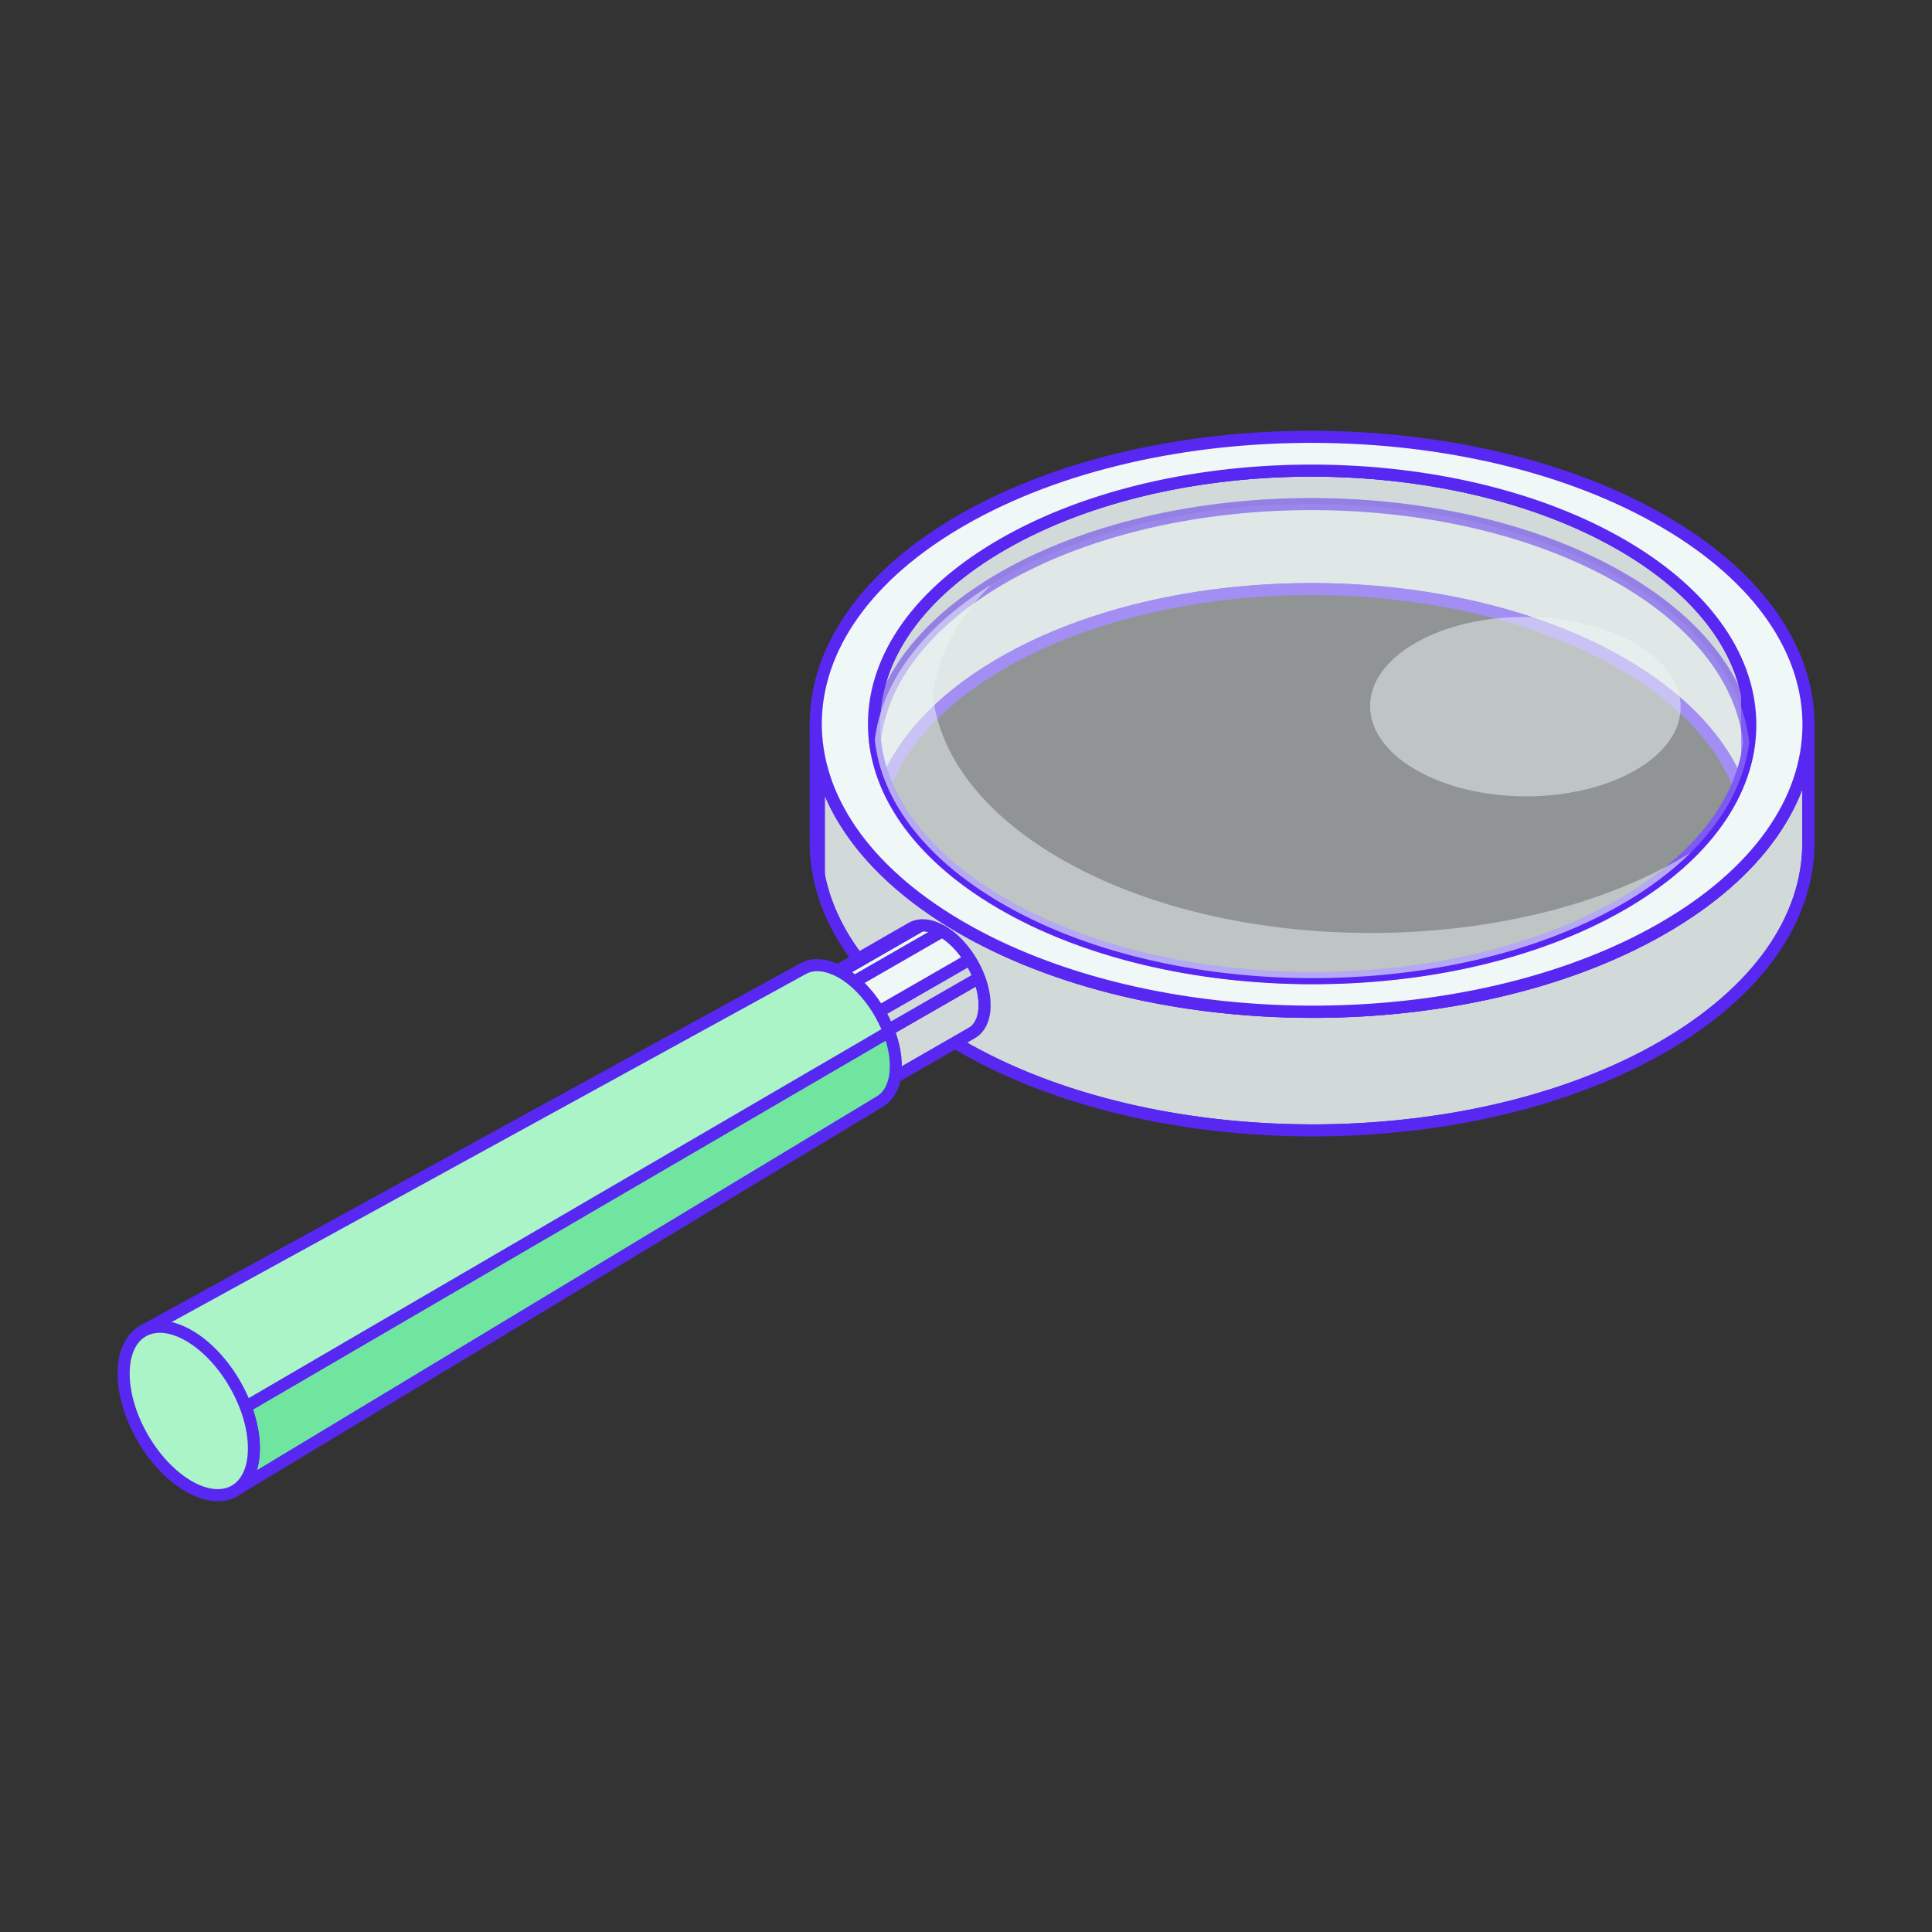
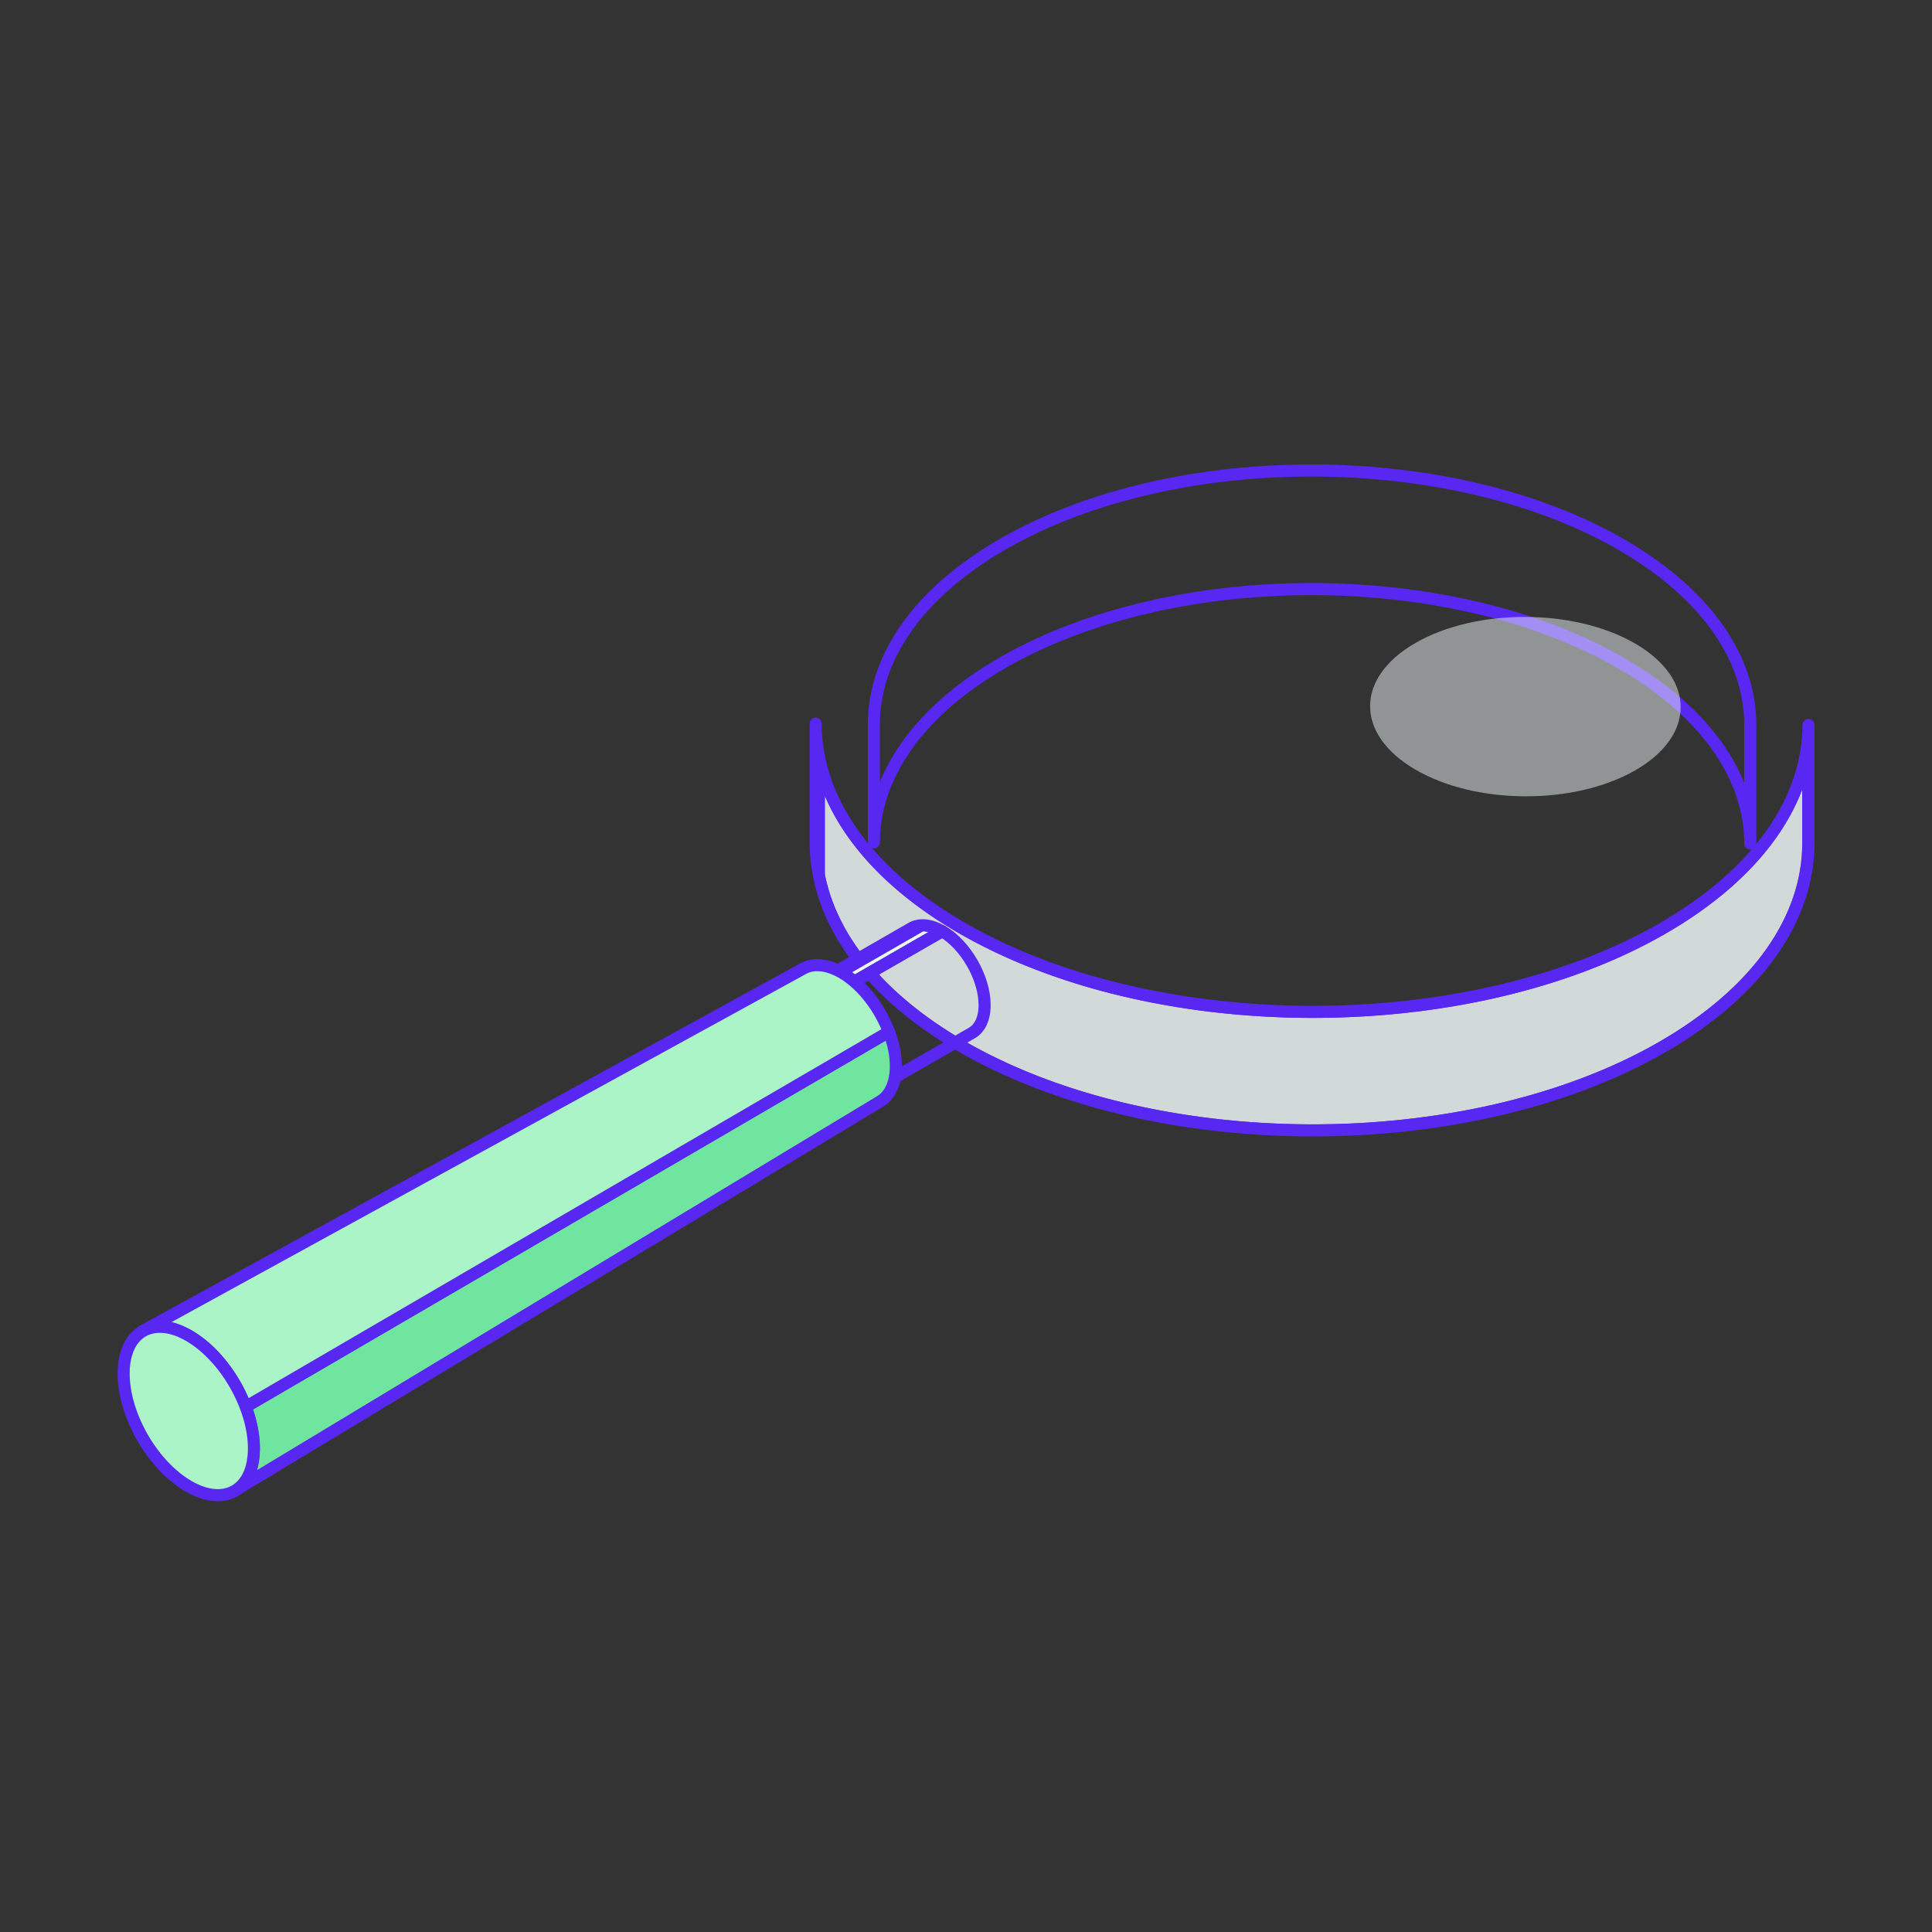
<svg xmlns="http://www.w3.org/2000/svg" id="Layer_2" viewBox="0 0 160 160">
  <rect x="0" y="0" width="160" height="160" fill="#333333" stroke="none" />
  <defs>
    <style>.cls-1,.cls-2{fill:none;}.cls-3,.cls-4,.cls-5{isolation:isolate;}.cls-6{fill:#d1d9d9;}.cls-6,.cls-7,.cls-2,.cls-8,.cls-9,.cls-10,.cls-11,.cls-5,.cls-12,.cls-13{stroke:#5827f2;stroke-linecap:round;stroke-linejoin:round;}.cls-14{clip-path:url(#clippath-1);}.cls-15{clip-path:url(#clippath-3);}.cls-16{clip-path:url(#clippath-2);}.cls-7{fill:#c2c2c2;}.cls-8{fill:#b0b0b0;}.cls-9{fill:#e8fbee;}.cls-4,.cls-5{opacity:.5;}.cls-4,.cls-5,.cls-13{fill:#eff7f7;}.cls-10{fill:#aaf4c8;}.cls-11{fill:#969696;}.cls-12{fill:#70e59f;}.cls-17{clip-path:url(#clippath);}</style>
    <clipPath id="clippath">
-       <path class="cls-1" d="M83.14,45.01c14.23-8.14,37.27-8.05,51.34.21,6.99,4.1,10.48,9.46,10.47,14.81v9.82c0-5.35-3.49-10.7-10.48-14.81-14.07-8.26-37.1-8.35-51.34-.21-7.16,4.09-10.75,9.51-10.76,14.93v-9.82c.02-5.42,3.61-10.83,10.77-14.93Z" />
-     </clipPath>
+       </clipPath>
    <clipPath id="clippath-1">
      <path class="cls-1" d="M79.42,76.71c15.94,9.36,42.03,9.46,58.16.24,8.11-4.64,12.18-10.77,12.19-16.91v9.82c-.02,6.14-4.09,12.27-12.2,16.91-16.13,9.22-42.21,9.11-58.16-.24-7.92-4.65-11.87-10.72-11.86-16.78v-9.82c0,6.06,3.95,12.13,11.88,16.78Z" />
    </clipPath>
    <clipPath id="clippath-2">
      <path class="cls-1" d="M78.02,77.12l-8.52,4.9c-.98-.57-1.88-.63-2.53-.26l8.52-4.9c.65-.37,1.54-.31,2.53.26Z" />
    </clipPath>
    <clipPath id="clippath-3">
-       <path class="cls-1" d="M73.02,88.16c.02-2.25-1.56-5-3.51-6.14l8.52-4.9c1.95,1.14,3.53,3.89,3.51,6.14,0,1.12-.41,1.91-1.04,2.28l-8.52,4.9c.64-.37,1.04-1.16,1.04-2.28Z" />
-     </clipPath>
+       </clipPath>
  </defs>
  <g id="Layer_1-2">
    <rect class="cls-1" width="160" height="160" />
    <g id="Layer_1-2">
      <g class="cls-3">
        <g class="cls-3">
          <g class="cls-17">
            <g class="cls-3">
              <path class="cls-6" d="M72.38,59.94v9.82c0-5.42,3.58-10.83,10.75-14.93,5.8-3.32,13.06-5.27,20.57-5.85,7.78-.61,15.84.24,22.85,2.55,2.84.93,5.51,2.11,7.92,3.52.15.09.3.18.44.26,5.67,3.44,8.93,7.73,9.8,12.14v-9.82c-.85-4.41-4.12-8.7-9.79-12.14-.14-.09-.29-.18-.44-.26-2.41-1.41-5.08-2.59-7.92-3.52-7-2.3-15.07-3.16-22.85-2.55-7.52.59-14.78,2.54-20.57,5.85-7.16,4.09-10.75,9.51-10.76,14.93h0Z" />
              <path class="cls-11" d="M144.95,60.03v9.82c-.01-.8-.09-1.61-.25-2.41v-9.82c.17.8.25,1.6.25,2.41Z" />
            </g>
          </g>
          <path class="cls-2" d="M83.14,45.01c14.23-8.14,37.27-8.05,51.34.21,6.99,4.1,10.48,9.46,10.47,14.81v9.82c0-5.35-3.49-10.7-10.48-14.81-14.07-8.26-37.1-8.35-51.34-.21-7.16,4.09-10.75,9.51-10.76,14.93v-9.82c.02-5.42,3.61-10.83,10.77-14.93Z" />
        </g>
        <g class="cls-3">
          <g class="cls-14">
            <g class="cls-3">
              <path class="cls-11" d="M67.82,62.66v9.82c-.19-.91-.28-1.82-.28-2.73v-9.82c0,.91.1,1.83.28,2.73Z" />
              <path class="cls-6" d="M67.81,72.48c.98,5,4.68,9.85,11.1,13.75.16.1.33.2.5.3,2.73,1.6,5.75,2.93,8.97,3.99,7.94,2.61,17.07,3.57,25.88,2.88,8.52-.67,16.74-2.87,23.3-6.63,8.11-4.64,12.18-10.77,12.19-16.91v-9.82c0,6.14-4.06,12.27-12.18,16.91-6.57,3.76-14.79,5.96-23.3,6.63-8.81.69-17.94-.27-25.88-2.88-3.22-1.06-6.24-2.39-8.97-3.99-.17-.1-.33-.2-.5-.3-6.42-3.9-10.12-8.76-11.1-13.75v9.82Z" />
            </g>
          </g>
          <path class="cls-2" d="M79.42,76.71c15.94,9.36,42.03,9.46,58.16.24,8.11-4.64,12.18-10.77,12.19-16.91v9.82c-.02,6.14-4.09,12.27-12.2,16.91-16.13,9.22-42.21,9.11-58.16-.24-7.92-4.65-11.87-10.72-11.86-16.78v-9.82c0,6.06,3.95,12.13,11.88,16.78Z" />
        </g>
-         <path class="cls-13" d="M79.75,43.02c16.12-9.22,42.22-9.11,58.16.24,15.94,9.35,15.8,24.46-.33,33.68-16.13,9.22-42.21,9.11-58.16-.24-15.94-9.35-15.8-24.46.33-33.68h0ZM134.48,45.23c-14.07-8.26-37.1-8.35-51.34-.21-14.24,8.14-14.36,21.48-.29,29.74,14.07,8.25,37.1,8.35,51.34.21,14.24-8.14,14.36-21.48.29-29.74Z" />
      </g>
-       <path class="cls-5" d="M72.45,61.29c.58-4.93,4.14-9.76,10.67-13.5,14.24-8.14,37.27-8.05,51.34.21,6.4,3.75,9.86,8.56,10.4,13.46-.58,4.93-4.15,9.76-10.67,13.49-14.23,8.14-37.27,8.05-51.34-.21-6.4-3.75-9.86-8.56-10.4-13.45h0Z" />
-       <path class="cls-4" d="M72.45,61.29c.55-4.66,3.77-9.23,9.64-12.87-2.85,2.83-4.46,5.96-4.84,9.14.53,4.89,3.99,9.7,10.4,13.45,14.07,8.26,37.11,8.35,51.34.21.35-.2.7-.41,1.04-.62-1.57,1.56-3.52,3.03-5.84,4.36-14.23,8.14-37.27,8.05-51.34-.21-6.4-3.75-9.86-8.56-10.4-13.45h0Z" />
      <g class="cls-3">
        <g class="cls-3">
          <g class="cls-16">
            <g class="cls-3">
              <path class="cls-9" d="M67.78,81.53l8.52-4.9c.51-.03,1.1.13,1.73.49l-8.52,4.9c-.63-.36-1.21-.52-1.73-.49Z" />
              <path class="cls-8" d="M67.78,81.53c-.3.02-.57.1-.8.23l8.52-4.9c.24-.14.51-.22.8-.23l-8.52,4.9h0Z" />
            </g>
          </g>
          <path class="cls-2" d="M78.02,77.12l-8.52,4.9c-.98-.57-1.88-.63-2.53-.26l8.52-4.9c.65-.37,1.54-.31,2.53.26Z" />
        </g>
        <g class="cls-3">
          <g class="cls-15">
            <g class="cls-3">
              <path class="cls-6" d="M73.02,88.16c0-.74-.16-1.52-.45-2.29l8.52-4.9c.29.77.45,1.56.45,2.29,0,1.12-.41,1.91-1.04,2.28l-8.52,4.9c.64-.37,1.04-1.16,1.04-2.28Z" />
              <path class="cls-6" d="M71.8,84.34l8.52-4.9c.31.48.57,1,.77,1.53l-8.52,4.9c-.2-.53-.46-1.04-.77-1.53Z" />
              <path class="cls-13" d="M69.51,82.02l8.52-4.9c.88.51,1.68,1.35,2.29,2.32l-8.52,4.9c-.61-.97-1.42-1.81-2.29-2.32Z" />
            </g>
          </g>
          <path class="cls-2" d="M73.02,88.16c.02-2.25-1.56-5-3.51-6.14l8.52-4.9c1.95,1.14,3.53,3.89,3.51,6.14,0,1.12-.41,1.91-1.04,2.28l-8.52,4.9c.64-.37,1.04-1.16,1.04-2.28Z" />
        </g>
        <path class="cls-7" d="M69.51,82.02c1.95,1.14,3.53,3.89,3.51,6.14s-1.61,3.16-3.57,2.02c-1.96-1.14-3.53-3.89-3.52-6.15.02-2.25,1.61-3.15,3.57-2.01h0Z" />
      </g>
      <g class="cls-3">
        <g class="cls-3">
          <g class="cls-3">
            <path class="cls-12" d="M21.02,120c0-1.12-.24-2.32-.69-3.5l53.29-31.07c.37.98.58,1.98.57,2.91-.01,1.42-.52,2.42-1.33,2.89l-53.44,32.23c.97-.56,1.58-1.76,1.59-3.46Z" />
            <path class="cls-10" d="M14.83,110.24c.06.03.13.05.19.08.21.1.43.2.64.33,1.34.78,2.56,2.06,3.5,3.54.47.74.86,1.53,1.17,2.33l53.29-31.07c-.26-.67-.59-1.33-.98-1.95-.78-1.23-1.8-2.3-2.91-2.95-.18-.1-.36-.19-.53-.27-.05-.02-.11-.04-.16-.06-.12-.05-.24-.1-.36-.13-.06-.02-.12-.03-.17-.05-.12-.03-.24-.06-.36-.07-.04,0-.09-.02-.13-.02-.16-.02-.31-.02-.46-.02h-.01s-.02,0-.04,0c-.15.01-.29.04-.43.07-.04,0-.08.02-.12.03-.15.05-.3.11-.43.18l-54.71,30.02c.16-.09.33-.16.51-.22.05-.02.1-.03.14-.04.17-.04.33-.08.51-.09.02,0,.04,0,.07,0,.18-.01.36,0,.55.02.05,0,.11.02.16.02.14.02.28.05.43.09.07.02.14.04.2.06.14.04.29.1.44.16h0Z" />
          </g>
        </g>
        <path class="cls-10" d="M21.03,120c-.02,3.44-2.46,4.81-5.44,3.07-2.98-1.74-5.38-5.93-5.35-9.37.02-3.43,2.46-4.81,5.44-3.07,2.98,1.74,5.38,5.93,5.35,9.37Z" />
      </g>
      <path class="cls-4" d="M135.44,53.31c5.01,2.92,4.99,7.62-.04,10.5-5.04,2.88-13.18,2.85-18.19-.08-5.01-2.92-4.99-7.62.04-10.5,5.04-2.88,13.18-2.85,18.19.08Z" />
    </g>
  </g>
</svg>